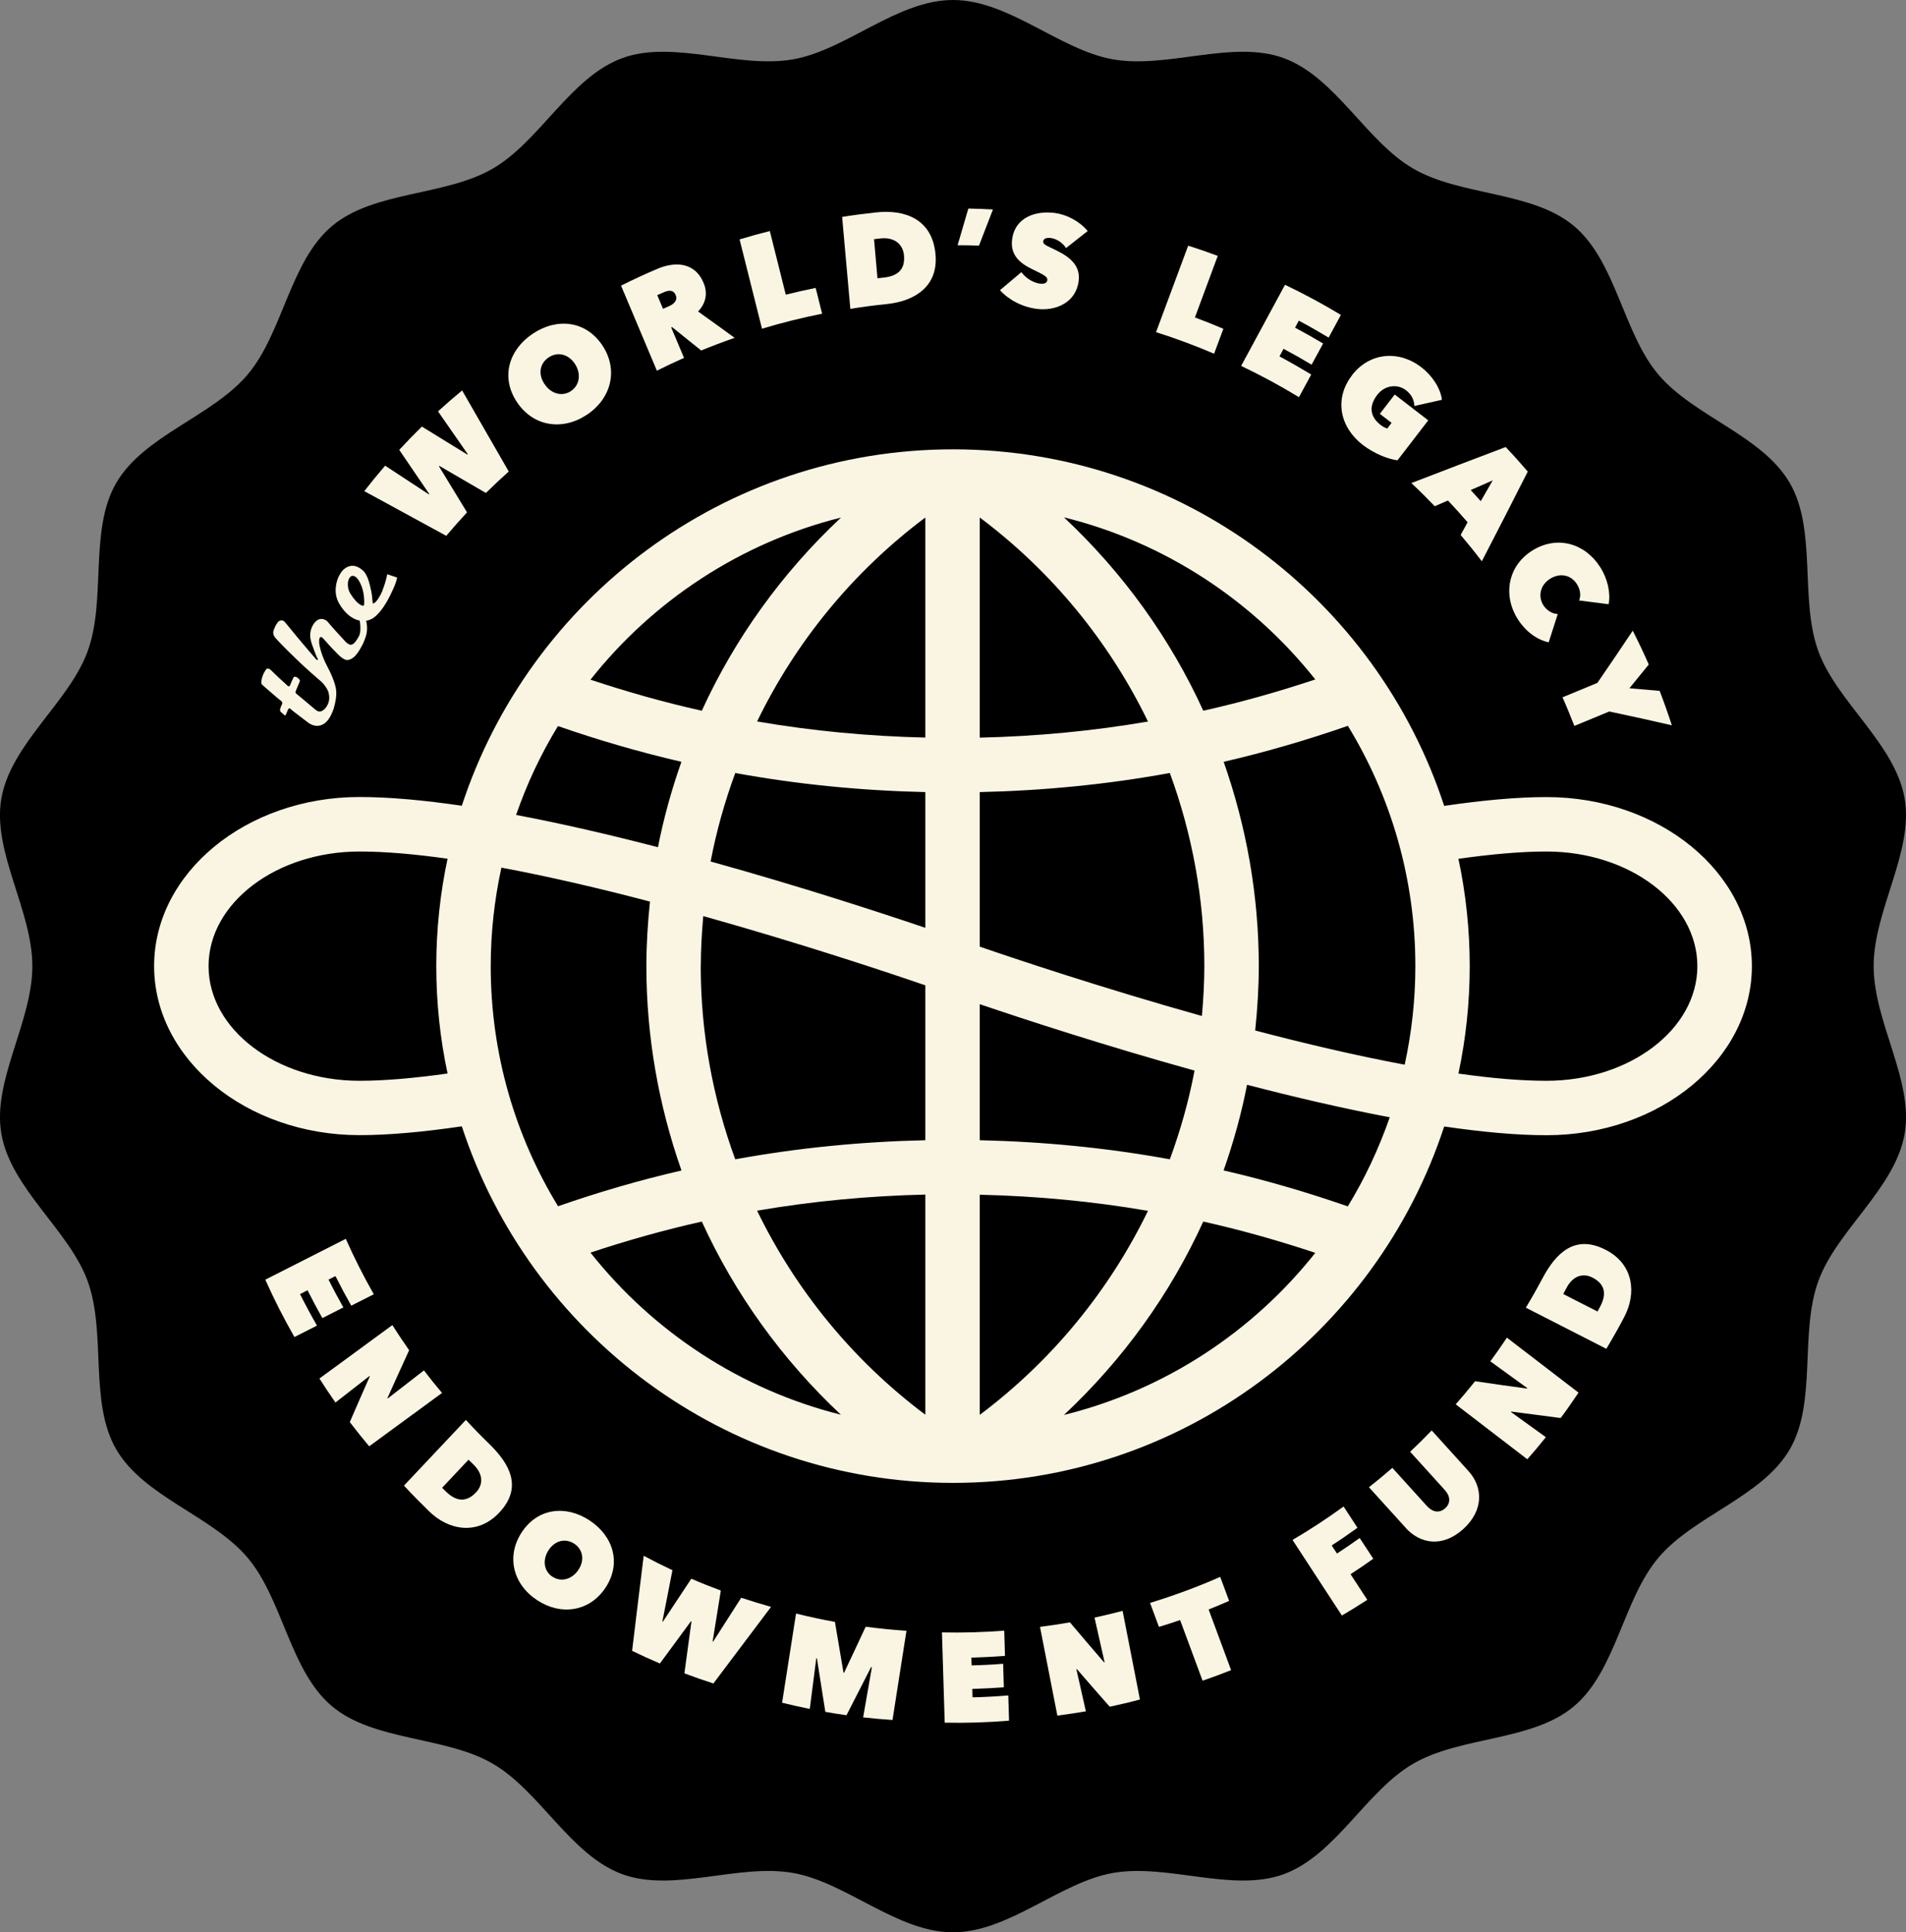
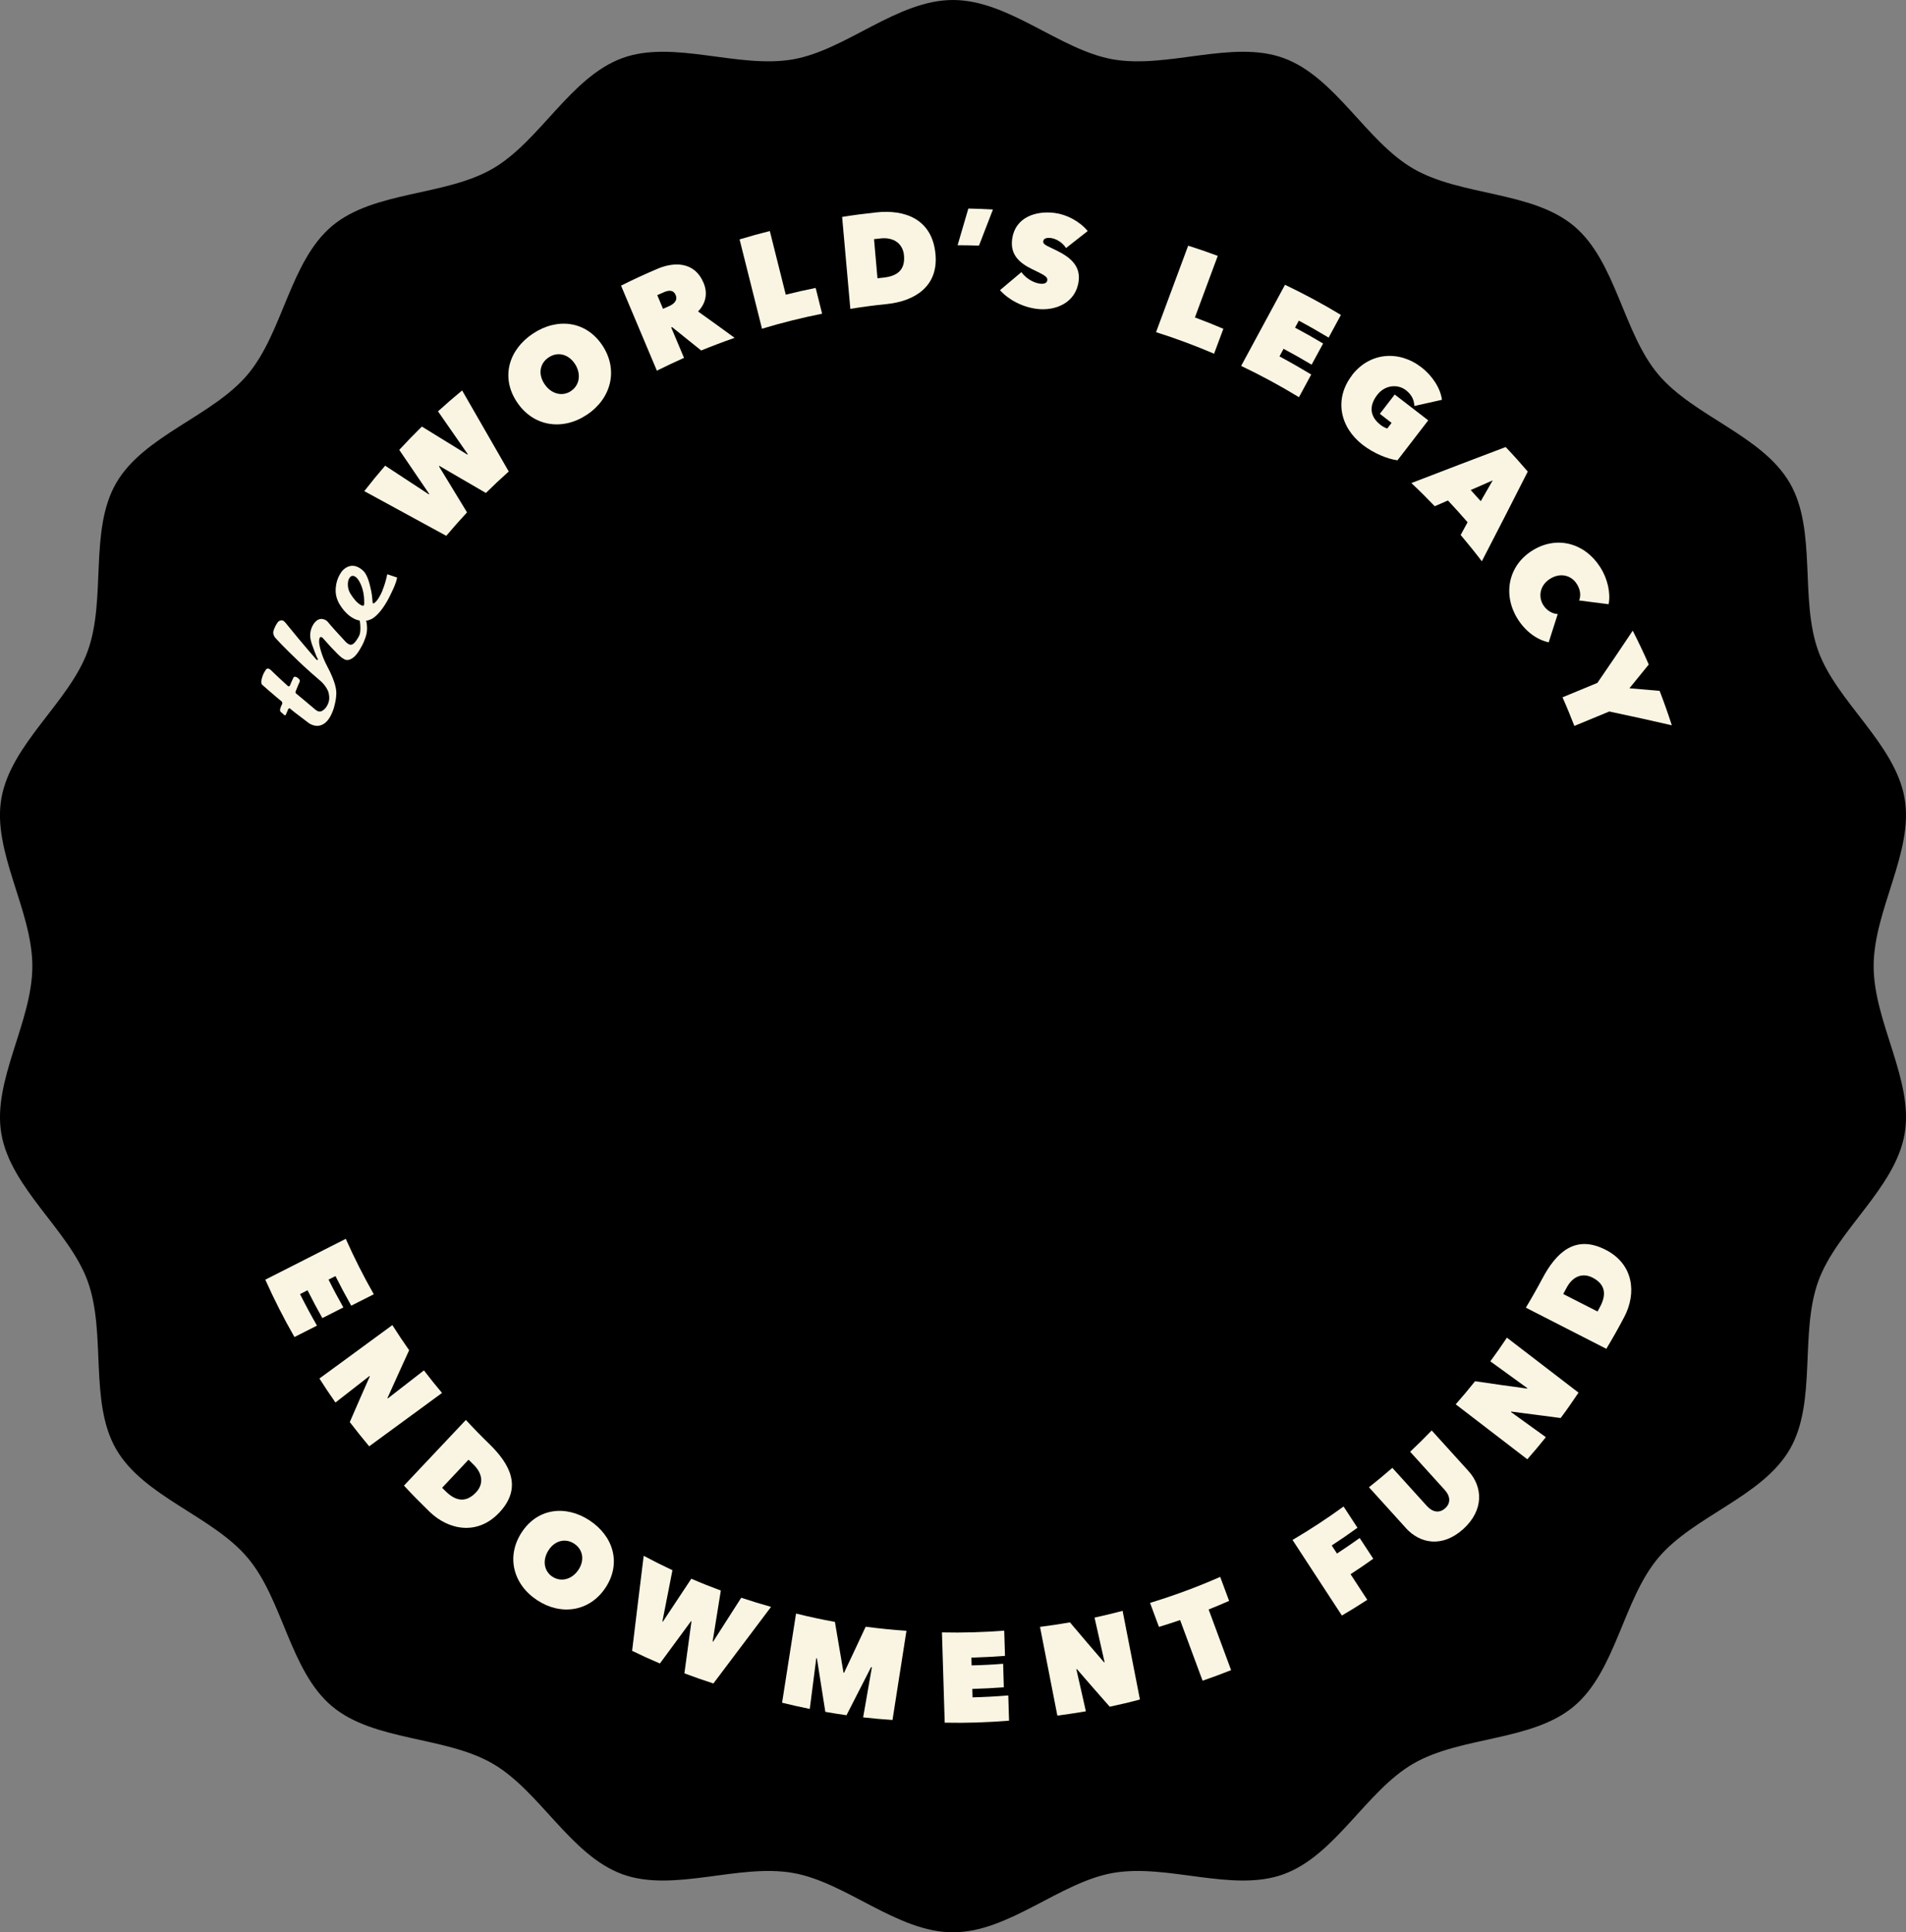
<svg xmlns="http://www.w3.org/2000/svg" id="Layer_1" data-name="Layer 1" viewBox="0 0 248.58 252">
  <rect x="0" y="0" width="248.58" height="252" fill="#808080" stroke="none" />
  <path d="M244.36,126c0-7.29,5.25-14.94,4.04-21.88-1.25-7.14-8.82-12.54-11.25-19.19-2.47-6.78-.16-15.77-3.72-21.93-3.6-6.22-12.56-8.7-17.16-14.17-4.61-5.48-5.5-14.74-10.99-19.35-5.47-4.59-14.74-3.88-20.95-7.48-6.16-3.56-10.16-11.96-16.93-14.43-6.66-2.42-15.11,1.42-22.25.17-6.94-1.22-13.57-7.74-20.86-7.74s-13.92,6.52-20.86,7.74c-7.14,1.25-15.59-2.59-22.25-.17-6.78,2.47-10.77,10.87-16.93,14.43-6.22,3.6-15.49,2.88-20.95,7.48-5.48,4.61-6.38,13.86-10.99,19.35-4.59,5.47-13.56,7.95-17.16,14.17-3.56,6.16-1.25,15.16-3.72,21.93-2.42,6.66-10,12.06-11.25,19.19-1.22,6.94,4.04,14.59,4.04,21.88s-5.25,14.94-4.04,21.88c1.25,7.14,8.82,12.54,11.25,19.19,2.47,6.78.16,15.77,3.72,21.93,3.6,6.22,12.56,8.7,17.16,14.17,4.61,5.48,5.5,14.74,10.99,19.35,5.47,4.59,14.74,3.88,20.95,7.48,6.16,3.56,10.16,11.96,16.93,14.43,6.66,2.42,15.11-1.42,22.25-.17,6.94,1.22,13.57,7.74,20.86,7.74s13.92-6.52,20.86-7.74c7.14-1.25,15.59,2.59,22.25.17,6.78-2.47,10.77-10.87,16.93-14.43,6.22-3.6,15.49-2.88,20.95-7.48,5.48-4.61,6.38-13.86,10.99-19.35,4.59-5.47,13.56-7.95,17.16-14.17,3.56-6.16,1.25-15.16,3.72-21.93,2.42-6.66,10-12.06,11.25-19.19,1.22-6.94-4.04-14.59-4.04-21.88Z" />
  <g>
    <g>
      <path d="M81,37.25c1.55-.78,3.12-1.5,4.71-2.18,2.19-.94,4.86-.99,6.05,1.82.57,1.35.3,2.68-.72,3.73,1.58,1.13,3.17,2.27,4.77,3.44-1.47.51-2.92,1.06-4.36,1.65-1.27-1.03-2.54-2.05-3.8-3.05-.04.02-.07.03-.11.05.56,1.32,1.11,2.64,1.67,3.96-1.19.53-2.37,1.09-3.54,1.67-1.56-3.69-3.12-7.39-4.67-11.08ZM86.48,40.27c.24-.11.49-.22.73-.32.51-.22,1.25-.68.91-1.47-.33-.78-1.04-.58-1.51-.38-.3.13-.59.26-.89.39l.75,1.78Z" fill="#f9f5e2" />
      <path d="M154.96,32.04c1.3.41,2.58.85,3.86,1.33-.99,2.68-1.99,5.35-2.98,8.03,1.25.46,2.49.96,3.71,1.48-.4,1.08-.8,2.17-1.21,3.25-2.48-1.06-5-2-7.57-2.81,1.4-3.76,2.79-7.52,4.19-11.28Z" fill="#f9f5e2" />
      <path d="M110.9,40.27l-1.07-11.98c1.48-.24,2.96-.43,4.45-.59,3.77-.41,7.32.89,7.73,5.48.38,4.21-2.77,6.1-6.32,6.47-1.6.16-3.2.37-4.79.63ZM113.99,31.18c.15,1.7.3,3.41.45,5.11.25-.03.5-.05.74-.08,1.88-.19,2.88-1.03,2.72-2.89-.14-1.54-1.32-2.4-3.02-2.23-.3.03-.6.06-.9.1Z" fill="#f9f5e2" />
      <path d="M129.5,27.32c-.61,1.56-1.21,3.14-1.82,4.71-.93-.03-1.86-.05-2.79-.05.47-1.6.93-3.19,1.4-4.78,1.07.02,2.14.06,3.21.12Z" fill="#f9f5e2" />
      <path d="M96.46,31.22c1.3-.39,2.62-.76,3.94-1.09.69,2.77,1.39,5.54,2.08,8.3,1.29-.32,2.59-.62,3.9-.88.28,1.12.56,2.24.84,3.36-2.64.53-5.26,1.18-7.84,1.96-.98-3.89-1.95-7.78-2.93-11.67Z" fill="#f9f5e2" />
      <path d="M167.59,37.14c2.49,1.19,4.93,2.5,7.29,3.93-.53.99-1.07,1.97-1.6,2.96-1.28-.77-2.57-1.51-3.89-2.21-.16.3-.33.61-.49.91,1.24.66,2.46,1.35,3.66,2.07l-1.5,2.76c-1.2-.72-2.42-1.41-3.66-2.07-.18.33-.36.66-.53.99,1.4.75,2.78,1.54,4.14,2.36-.53.99-1.07,1.97-1.6,2.96-2.44-1.49-4.96-2.85-7.54-4.08,1.91-3.53,3.82-7.05,5.72-10.58Z" fill="#f9f5e2" />
      <path d="M196.37,58.3c.99,1.04,1.95,2.11,2.88,3.2-1.96,3.87-3.96,7.78-5.99,11.7-.89-1.17-1.81-2.31-2.76-3.43.3-.55.6-1.11.9-1.66-.83-.97-1.69-1.91-2.56-2.84-.57.25-1.15.5-1.72.75-.99-1.03-2-2.04-3.05-3.02,4.13-1.6,8.23-3.16,12.3-4.7ZM194.68,62.65c-.96.42-1.91.84-2.87,1.26.44.48.88.96,1.31,1.45.52-.91,1.04-1.81,1.56-2.71Z" fill="#f9f5e2" />
      <path d="M205.33,94.68c-.49-1.26-1-2.51-1.55-3.74,1.52-.63,3.04-1.25,4.55-1.88,1.58-2.29,3.11-4.56,4.61-6.81.74,1.45,1.44,2.92,2.09,4.41-.83,1.03-1.67,2.06-2.52,3.1,1.32.11,2.63.23,3.94.34.57,1.48,1.1,2.98,1.59,4.49-2.68-.62-5.4-1.22-8.16-1.8-1.52.63-3.04,1.25-4.55,1.88Z" fill="#f9f5e2" />
      <path d="M57.12,53.64c1.29,1.87,2.59,3.73,3.89,5.6-.02.02-.03.03-.05.05-1.98-1.22-3.96-2.45-5.94-3.66-1.01.99-1.99,2-2.95,3.04,1.3,1.91,2.6,3.83,3.91,5.75-.02.02-.03.03-.05.05-1.9-1.25-3.8-2.5-5.7-3.74-.93,1.08-1.84,2.19-2.72,3.32,3.55,1.93,7.11,3.87,10.69,5.83.88-1.04,1.78-2.06,2.71-3.06-1.23-2.01-2.45-4.01-3.66-6.01.02-.02.03-.03.05-.05,2.02,1.17,4.04,2.35,6.07,3.53.97-.96,1.96-1.89,2.98-2.8-2.04-3.54-4.07-7.06-6.08-10.57-1.07.88-2.12,1.79-3.14,2.72Z" fill="#f9f5e2" />
      <path d="M49.9,76.99c-.17.39-.33.7-.48.94-.05.08-.1.15-.14.22-.23.32-.39.44-.39.44-.05.04-.1.06-.13.08-.03.02-.06.02-.08.03-.01,0-.03.01-.04,0,0,0-.02-.05-.04-.13-.02-.29-.05-.59-.09-.91-.04-.32-.1-.65-.19-1-.24-1.11-.56-1.86-.97-2.24-.15-.14-.31-.26-.46-.35-.69-.42-1.37-.38-2.02.15-.11.09-.23.21-.35.38-.06.08-.12.18-.18.28-.32.54-.5,1.13-.55,1.76-.07.76.09,1.47.47,2.12.53.89,1.15,1.52,1.83,1.88.27.15.54.24.81.29.03.1.05.21.06.31.03.22.04.45.04.7,0,.43-.05.76-.16.97-.09.18-.18.33-.27.47-.14.22-.27.39-.4.51-.22.2-.44.25-.66.14-.17-.09-.34-.22-.5-.4-.49-.53-.93-1.01-1.31-1.43-.38-.42-.71-.8-.98-1.13-.08-.09-.17-.16-.28-.21-.5-.26-.96-.16-1.37.3-.07.07-.13.16-.2.27-.04.07-.08.14-.13.23-.29.59-.36,1.2-.21,1.83.04.2.11.42.2.67.09.25.19.52.3.82.1.26.19.47.25.63.07.15.11.25.15.29.04.03.05.06.03.1,0,0,0,.01-.01.02-.05.1-.14.07-.26-.08-.11-.12-.49-.56-1.15-1.34-.66-.77-1.59-1.88-2.79-3.36-.12-.15-.23-.25-.35-.3-.15-.07-.34-.05-.55.09-.08.05-.19.2-.33.44-.03.05-.06.1-.09.16-.16.33-.25.57-.28.71-.05.26.02.51.19.76.22.28,1.24,1.36,3.12,3.16,1.1,1.04,2.05,1.88,2.84,2.55,0,0,.57.45.96,1.26.09.2.15.48.17.72.04.43-.04.72-.13.95-.03.08-.06.15-.1.22-.18.36-.42.61-.73.77-.26.13-.54.07-.84-.18-.47-.4-.92-.78-1.34-1.13-.42-.35-.81-.68-1.18-.98-.07-.09-.09-.18-.05-.28.3-.75.48-1.16.52-1.24,0-.01.01-.02,0,0,.04-.13.03-.23-.04-.3-.16-.2-.32-.31-.48-.35-.14-.03-.22,0-.27.06-.1.21-.19.4-.27.58-.08.18-.15.35-.21.5-.08.11-.16.14-.25.07-.41-.37-.81-.73-1.19-1.09-.39-.36-.76-.72-1.13-1.08-.24-.16-.43-.15-.56.02-.09.13-.17.27-.25.41-.17.33-.28.67-.34,1.04-.03.24,0,.41.08.5.47.42.91.81,1.34,1.17.42.37.83.71,1.23,1.03.07.13.1.22.07.29-.01.04-.03.08-.04.11,0,.02-.02.05-.04.08-.01.03-.03.06-.05.1-.04.1-.07.2-.11.3-.07.18-.06.33.01.45.1.09.19.17.26.23.07.06.14.12.19.17.1.11.19.11.25,0,.06-.15.12-.28.17-.39.05-.12.09-.22.13-.32.08-.11.15-.15.22-.11.02.02.13.11.33.27.09.07.19.15.31.25.61.47,1.23.94,1.84,1.4.12.07.21.13.28.16.69.32,1.31.24,1.87-.21.27-.23.53-.57.75-1.02.07-.14.14-.3.21-.47.11-.27.2-.59.28-.94.12-.51.24-1.19.17-1.77,0,0-.02-1.03-1.19-3.21-.69-1.29-1.02-2.63-1.03-3.11-.01-.24.01-.42.07-.54,0-.01,0-.02.02-.03.06-.1.14-.12.25-.06.06.03.1.06.13.09.18.2.36.4.54.6.18.2.36.4.54.6.68.73,1.15,1.19,1.41,1.38.08.05.15.09.21.13.06.04.12.07.16.09.32.15.68.08,1.08-.21.28-.2.56-.53.84-.99.13-.21.26-.45.4-.71.09-.17.16-.33.22-.49.06-.16.12-.32.18-.47.19-.54.24-1.08.18-1.63-.01-.14-.03-.28-.07-.42,0-.03-.03-.07-.06-.11.23-.04.45-.11.68-.21.13-.06.27-.15.4-.25.36-.27.73-.67,1.11-1.2.19-.27.38-.57.58-.91,0,0,.38-.68.73-1.46,0-.01,0-.02.02-.03.08-.17.15-.34.22-.51,0-.02.01-.03.02-.05.07-.17.13-.34.18-.5,0-.01,0-.02.01-.04.05-.17.1-.34.12-.49-.43-.15-.85-.29-1.28-.43-.19.89-.41,1.59-.64,2.12ZM47.9,77.36s-.01,0-.02.01c0,0,.01,0,.02-.01,0,0,0,0,0,0ZM47.46,78.94c-.07.09-.2.08-.41-.04-.44-.25-.9-.74-1.35-1.48-.2-.33-.31-.68-.33-1.07-.02-.39.04-.7.18-.93.02-.03.03-.05.05-.08.19-.27.44-.31.74-.13.23.14.45.44.67.9.35.74.51,1.61.49,2.59,0,.1-.01.18-.04.22Z" fill="#f9f5e2" fill-rule="evenodd" />
      <path d="M45.09,161.55c1.1,2.47,2.32,4.89,3.66,7.24-.98.5-1.96.99-2.94,1.49-.72-1.27-1.41-2.56-2.06-3.86-.3.15-.6.31-.9.46.61,1.23,1.26,2.44,1.93,3.63-.91.46-1.83.93-2.74,1.39-.67-1.19-1.32-2.41-1.93-3.63-.33.17-.65.33-.98.5.7,1.39,1.43,2.76,2.21,4.11-.98.5-1.96.99-2.94,1.49-1.39-2.43-2.66-4.93-3.8-7.48,3.5-1.78,7-3.55,10.5-5.33Z" fill="#f9f5e2" />
      <path d="M189.84,183.16c.87-.99,1.72-2,2.54-3.03,2.28.34,4.54.66,6.78.96.01-.02.03-.04.04-.05-1.61-1.17-3.22-2.33-4.83-3.5.74-1.01,1.46-2.04,2.16-3.09,3.11,2.39,6.23,4.78,9.34,7.17-.75,1.12-1.52,2.23-2.33,3.31-2.13-.27-4.28-.55-6.45-.84-.01.02-.03.03-.04.05,1.52,1.1,3.04,2.2,4.56,3.29-.78.98-1.59,1.94-2.42,2.88-3.11-2.39-6.23-4.78-9.34-7.17Z" fill="#f9f5e2" />
      <path d="M209.49,175.9c-3.5-1.79-6.99-3.57-10.49-5.36.76-1.26,1.48-2.53,2.17-3.83,1.75-3.28,4.21-5.78,8.23-3.72,3.69,1.88,4.06,5.7,2.42,8.79-.73,1.4-1.51,2.77-2.32,4.12ZM203.88,168.76c1.49.76,2.98,1.52,4.47,2.28.12-.22.23-.43.35-.65.86-1.64.63-2.93-1-3.77-1.35-.69-2.63-.13-3.4,1.35-.14.26-.28.52-.42.78Z" fill="#f9f5e2" />
      <path d="M122.86,212.89c2.7.06,5.41-.02,8.11-.23.03,1.1.07,2.19.1,3.29-1.46.11-2.92.19-4.38.23.01.34.02.68.03,1.01,1.37-.03,2.74-.1,4.11-.21.03,1.02.06,2.05.09,3.07-1.37.1-2.74.17-4.11.21.01.37.02.73.03,1.1,1.55-.04,3.11-.12,4.66-.25.03,1.1.07,2.19.1,3.29-2.79.23-5.59.32-8.39.26-.12-3.92-.24-7.85-.36-11.77Z" fill="#f9f5e2" />
      <path d="M135.64,212.17c1.31-.17,2.61-.36,3.9-.59,1.49,1.76,2.97,3.5,4.45,5.21.02,0,.04,0,.07-.01-.44-1.94-.87-3.88-1.31-5.82,1.23-.27,2.45-.56,3.66-.88.75,3.85,1.51,7.7,2.26,11.56-1.3.35-2.62.66-3.94.94-1.42-1.61-2.85-3.24-4.28-4.9-.02,0-.04,0-.07.01.41,1.83.83,3.66,1.24,5.49-1.24.21-2.48.4-3.72.56-.75-3.85-1.51-7.7-2.26-11.56Z" fill="#f9f5e2" />
      <path d="M160.56,217.81c-1.23.49-2.47.95-3.72,1.38-.98-2.64-1.96-5.27-2.93-7.91-.91.31-1.83.61-2.76.89-.39-1.04-.78-2.09-1.16-3.13,3.11-.95,6.17-2.08,9.15-3.39.39,1.04.78,2.09,1.16,3.13-.88.39-1.78.76-2.67,1.12.98,2.64,1.96,5.27,2.93,7.91Z" fill="#f9f5e2" />
      <path d="M174.36,202.61c1-.66,2-1.33,2.97-2.03.59.9,1.18,1.8,1.77,2.7-.97.7-1.96,1.37-2.96,2.02.73,1.11,1.46,2.23,2.18,3.34-1.09.71-2.19,1.39-3.31,2.05-2.15-3.29-4.3-6.57-6.44-9.86,2.29-1.34,4.51-2.8,6.66-4.36.6.92,1.21,1.85,1.81,2.77-1.1.8-2.22,1.57-3.36,2.31l.68,1.04Z" fill="#f9f5e2" />
      <path d="M183.34,199.26c-1.6-1.77-3.2-3.53-4.8-5.3,1.04-.82,2.05-1.66,3.05-2.53,1.5,1.66,3.01,3.32,4.51,4.98.75.82,1.63.96,2.38.29.74-.67.69-1.57-.06-2.39-1.5-1.66-3.01-3.32-4.51-4.98.96-.9,1.89-1.83,2.81-2.78l4.8,5.3c1.87,2.06,2.04,5.08-.68,7.56-2.74,2.46-5.63,1.92-7.5-.14Z" fill="#f9f5e2" />
      <path d="M51.17,172.81c.7,1.11,1.44,2.21,2.19,3.28-.96,2.09-1.9,4.17-2.83,6.24.01.02.03.04.04.05,1.57-1.22,3.14-2.44,4.72-3.66.76,1,1.55,1.98,2.36,2.94-3.17,2.32-6.33,4.64-9.5,6.96-.87-1.03-1.71-2.09-2.53-3.16.85-1.97,1.72-3.96,2.61-5.96-.01-.02-.03-.04-.04-.05-1.48,1.15-2.96,2.3-4.44,3.46-.72-1.03-1.42-2.07-2.09-3.13,3.17-2.32,6.33-4.64,9.5-6.96Z" fill="#f9f5e2" />
-       <path d="M52.68,193.75c2.69-2.86,5.38-5.71,8.08-8.57.99,1.08,2.02,2.13,3.07,3.15,2.66,2.6,4.37,5.66,1.28,8.94-2.84,3.01-6.6,2.3-9.11-.14-1.13-1.1-2.24-2.22-3.31-3.38ZM61.1,190.37c-1.15,1.22-2.3,2.44-3.44,3.66.17.17.35.34.52.51,1.33,1.29,2.64,1.42,3.9.09,1.04-1.1.86-2.49-.34-3.64-.21-.2-.42-.41-.63-.62Z" fill="#f9f5e2" />
+       <path d="M52.68,193.75c2.69-2.86,5.38-5.71,8.08-8.57.99,1.08,2.02,2.13,3.07,3.15,2.66,2.6,4.37,5.66,1.28,8.94-2.84,3.01-6.6,2.3-9.11-.14-1.13-1.1-2.24-2.22-3.31-3.38ZM61.1,190.37c-1.15,1.22-2.3,2.44-3.44,3.66.17.17.35.34.52.51,1.33,1.29,2.64,1.42,3.9.09,1.04-1.1.86-2.49-.34-3.64-.21-.2-.42-.41-.63-.62" fill="#f9f5e2" />
      <path d="M86.08,216.95c-1.23-.52-2.44-1.07-3.64-1.66.49-4.11,1-8.24,1.51-12.39,1.24.66,2.49,1.29,3.75,1.88-.44,2.23-.87,4.45-1.31,6.68.02,0,.04.02.06.03,1.24-1.86,2.47-3.73,3.71-5.6,1.27.55,2.55,1.06,3.85,1.54-.36,2.22-.71,4.44-1.07,6.65.02,0,.04.01.06.02,1.22-1.91,2.45-3.82,3.67-5.73,1.29.43,2.58.82,3.89,1.19-2.51,3.35-5.02,6.68-7.52,9.99-1.27-.41-2.53-.85-3.78-1.32.3-2.25.61-4.51.92-6.78-.02,0-.04-.02-.06-.02-1.36,1.85-2.71,3.69-4.06,5.52Z" fill="#f9f5e2" />
      <path d="M106.46,216.26c-.28,2.2-.57,4.41-.85,6.61-1.21-.24-2.41-.52-3.61-.81.61-3.88,1.21-7.76,1.82-11.63,1.68.42,3.37.78,5.07,1.09.37,2.22.75,4.42,1.12,6.62h.08c.94-1.98,1.87-3.98,2.81-5.99,1.77.23,3.54.41,5.32.53-.61,3.88-1.21,7.76-1.82,11.63-1.28-.08-2.56-.2-3.83-.34.38-2.18.76-4.35,1.14-6.53-.03,0-.06-.02-.1-.03-1.07,2.1-2.14,4.2-3.21,6.28-.92-.13-1.85-.28-2.76-.44-.37-2.32-.74-4.64-1.1-6.98-.03,0-.05-.01-.08-.02Z" fill="#f9f5e2" />
      <path d="M76.88,198.28c3.12,2.04,4.18,5.59,2.11,8.75-2.07,3.16-5.82,3.71-8.93,1.66-3.12-2.04-4.09-5.69-2.02-8.85,2.07-3.16,5.73-3.6,8.85-1.56ZM72.06,205.63c1.11.73,2.55.36,3.39-.92.84-1.28.55-2.66-.56-3.39-1.13-.74-2.5-.44-3.34.84-.84,1.28-.62,2.74.51,3.48Z" fill="#f9f5e2" />
      <path d="M69.5,43.51c3.17-2.11,6.92-1.68,9.06,1.53,2.13,3.21,1.15,6.95-2.02,9.05-3.17,2.11-6.98,1.56-9.12-1.65-2.14-3.21-1.09-6.82,2.08-8.93ZM74.47,50.99c1.13-.75,1.36-2.25.5-3.55-.87-1.3-2.28-1.59-3.41-.83-1.15.76-1.42,2.17-.55,3.47.86,1.3,2.32,1.68,3.46.92Z" fill="#f9f5e2" />
      <path d="M130.42,37.84l2.79-2.35c.48.68,1.43,1.37,2.41,1.5.46.06.91-.02.97-.44.06-.44-.34-.66-1.96-1.44-1.55-.75-2.9-1.8-2.63-3.89.39-2.97,3.19-3.75,5.54-3.45,1.57.2,3.24,1.07,4.32,2.36l-2.83,2.22c-.45-.74-1.3-1.21-1.92-1.3-.59-.08-1,.03-1.05.41-.05.35.29.52,1.08.89,1.65.78,3.86,1.84,3.54,4.3-.37,2.88-3.07,3.94-5.48,3.63-1.92-.25-3.71-1.22-4.79-2.45Z" fill="#f9f5e2" />
      <path d="M176.32,48.94c2.35-3.05,6.18-3.26,9.04-1.05,1.48,1.14,2.51,2.77,2.7,4.25l-3.6.81c-.03-.77-.33-1.47-1.11-2.07-1.05-.81-2.72-.7-3.73.62-1.03,1.33-1.07,2.76.45,3.93.27.21.63.4.86.45l.56-.73-1.53-1.18,1.94-2.52,4.37,3.37-4.01,5.21c-1.29-.16-3.1-.91-4.52-2-3-2.31-3.77-6.01-1.42-9.07Z" fill="#f9f5e2" />
      <path d="M208.69,73.94c.99,1.56,1.38,3.39,1.11,4.86l-3.85-.49c.27-.69.14-1.46-.31-2.16-.72-1.13-2.14-1.51-3.49-.66-1.32.84-1.57,2.32-.87,3.43.49.77,1.24,1.13,1.88,1.16l-1.18,3.69c-1.48-.33-2.95-1.33-4.03-3.02-1.95-3.07-1.34-6.9,1.86-8.93,3.26-2.06,6.92-.95,8.87,2.12Z" fill="#f9f5e2" />
    </g>
-     <path d="M201.68,103.95c-3.74,0-8.24.4-13.33,1.15-8.82-26.96-34.19-46.5-64.06-46.5s-55.24,19.53-64.06,46.48c-4.85-.71-9.38-1.14-13.33-1.14-14.78,0-26.8,9.89-26.8,22.05s12.02,22.05,26.8,22.05c3.73,0,8.23-.4,13.33-1.15,8.82,26.96,34.2,46.5,64.06,46.5s55.24-19.53,64.06-46.48c4.85.71,9.38,1.14,13.34,1.14,14.77,0,26.79-9.89,26.79-22.05s-12.02-22.05-26.79-22.05ZM183.19,138.85c-6.31-1.18-12.99-2.75-19.49-4.46.29-2.77.47-5.57.47-8.39,0-9.22-1.61-18.2-4.58-26.65,5.47-1.26,10.87-2.84,16.2-4.69,5.58,9.14,8.8,19.87,8.8,31.34,0,4.41-.49,8.71-1.39,12.85ZM91.4,126c0-2.19.13-4.37.32-6.53,12.91,3.62,24.19,7.39,28.96,9.03v20.2c-8.36.19-16.64,1-24.79,2.49-2.92-7.96-4.5-16.46-4.5-25.19ZM127.78,67.49c9.46,7.09,16.91,16.25,21.94,26.61-7.22,1.24-14.54,1.93-21.94,2.1v-28.7ZM120.68,67.49v28.7c-7.39-.17-14.72-.86-21.94-2.1,5.03-10.36,12.48-19.51,21.94-26.6ZM120.68,103.3v17.7c-5.82-1.97-16.26-5.39-28-8.65.75-3.95,1.84-7.8,3.21-11.54,8.15,1.49,16.43,2.3,24.79,2.49ZM120.68,155.8v28.7c-9.46-7.09-16.91-16.25-21.94-26.61,7.22-1.24,14.54-1.93,21.94-2.1ZM127.78,184.51v-28.7c7.4.17,14.72.86,21.94,2.1-5.03,10.36-12.48,19.51-21.94,26.61ZM127.78,148.7v-17.74c5.78,1.96,16.23,5.39,28.01,8.66-.75,3.96-1.84,7.82-3.22,11.57-8.15-1.49-16.43-2.3-24.79-2.49ZM127.78,123.46v-20.16c8.36-.19,16.64-1,24.79-2.49,2.92,7.96,4.5,16.46,4.5,25.19,0,2.18-.13,4.35-.32,6.5-12.97-3.64-24.28-7.43-28.96-9.04ZM171.54,88.61c-4.81,1.6-9.68,2.98-14.61,4.08-4.31-9.45-10.48-18.02-18.17-25.22,13.15,3.25,24.61,10.84,32.78,21.14ZM109.67,67.51c-7.68,7.2-13.83,15.75-18.14,25.18-4.9-1.09-9.74-2.46-14.52-4.05,8.14-10.28,19.55-17.86,32.66-21.14ZM72.77,94.69c5.29,1.84,10.66,3.4,16.1,4.66-1.28,3.62-2.31,7.34-3.06,11.14-6.15-1.6-12.46-3.07-18.5-4.21,1.41-4.08,3.24-7.96,5.46-11.59ZM46.9,140.95c-10.86,0-19.7-6.71-19.7-14.95s8.84-14.95,19.7-14.95c3.39,0,7.28.35,11.47.94-.96,4.52-1.47,9.2-1.47,14.01s.51,9.48,1.47,14c-4.41.62-8.27.95-11.47.95ZM65.38,113.15c6.27,1.17,12.92,2.73,19.39,4.43-.29,2.78-.47,5.59-.47,8.42,0,9.22,1.61,18.2,4.58,26.65-5.44,1.25-10.81,2.82-16.1,4.66-5.57-9.13-8.78-19.85-8.78-31.3,0-4.41.49-8.71,1.39-12.85ZM77.01,163.36c4.78-1.59,9.62-2.95,14.52-4.05,4.31,9.44,10.46,17.99,18.14,25.19-13.11-3.28-24.52-10.86-32.66-21.14ZM138.76,184.53c7.7-7.2,13.86-15.77,18.17-25.22,4.93,1.1,9.8,2.48,14.61,4.08-8.17,10.31-19.63,17.89-32.78,21.14ZM175.78,157.33c-5.32-1.85-10.72-3.43-16.2-4.69,1.28-3.63,2.32-7.36,3.06-11.17,6.18,1.61,12.53,3.09,18.61,4.24-1.42,4.09-3.25,7.98-5.47,11.62ZM201.68,140.95c-3.39,0-7.29-.35-11.47-.94.96-4.52,1.47-9.21,1.47-14.01s-.51-9.48-1.47-14c4.4-.62,8.26-.95,11.47-.95,10.86,0,19.69,6.71,19.69,14.95s-8.84,14.95-19.69,14.95Z" fill="#f9f5e2" />
  </g>
</svg>